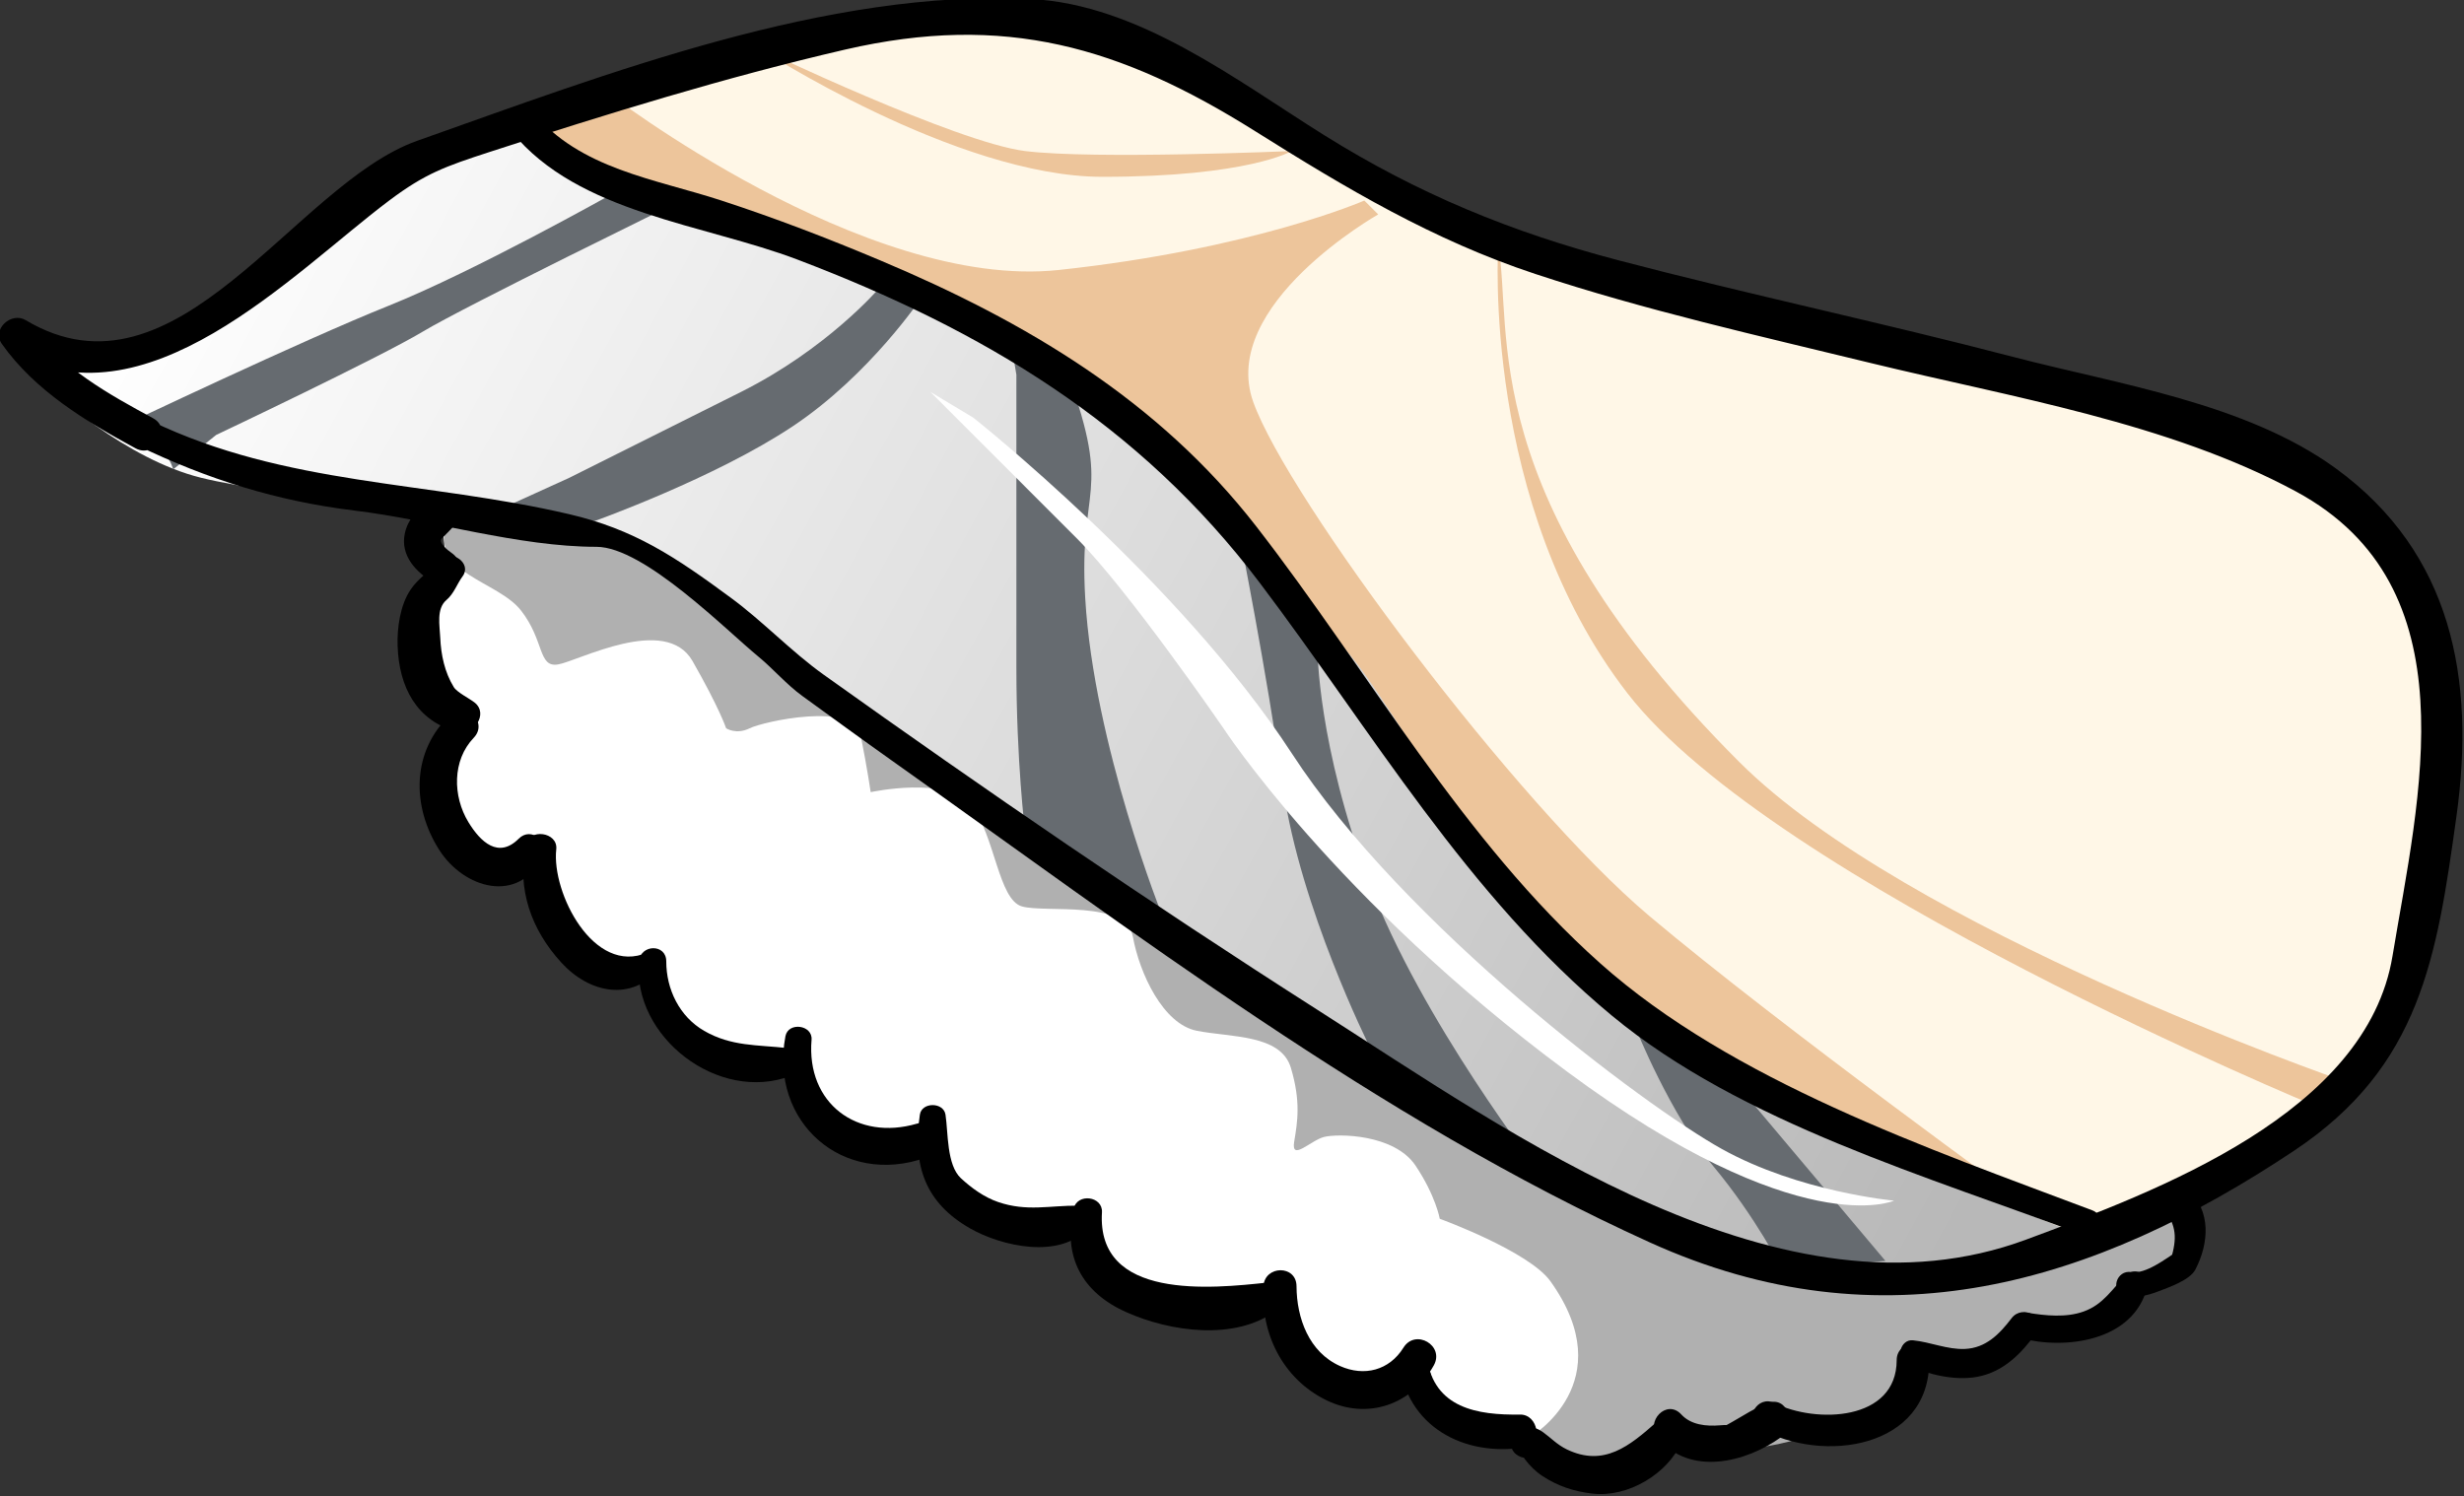
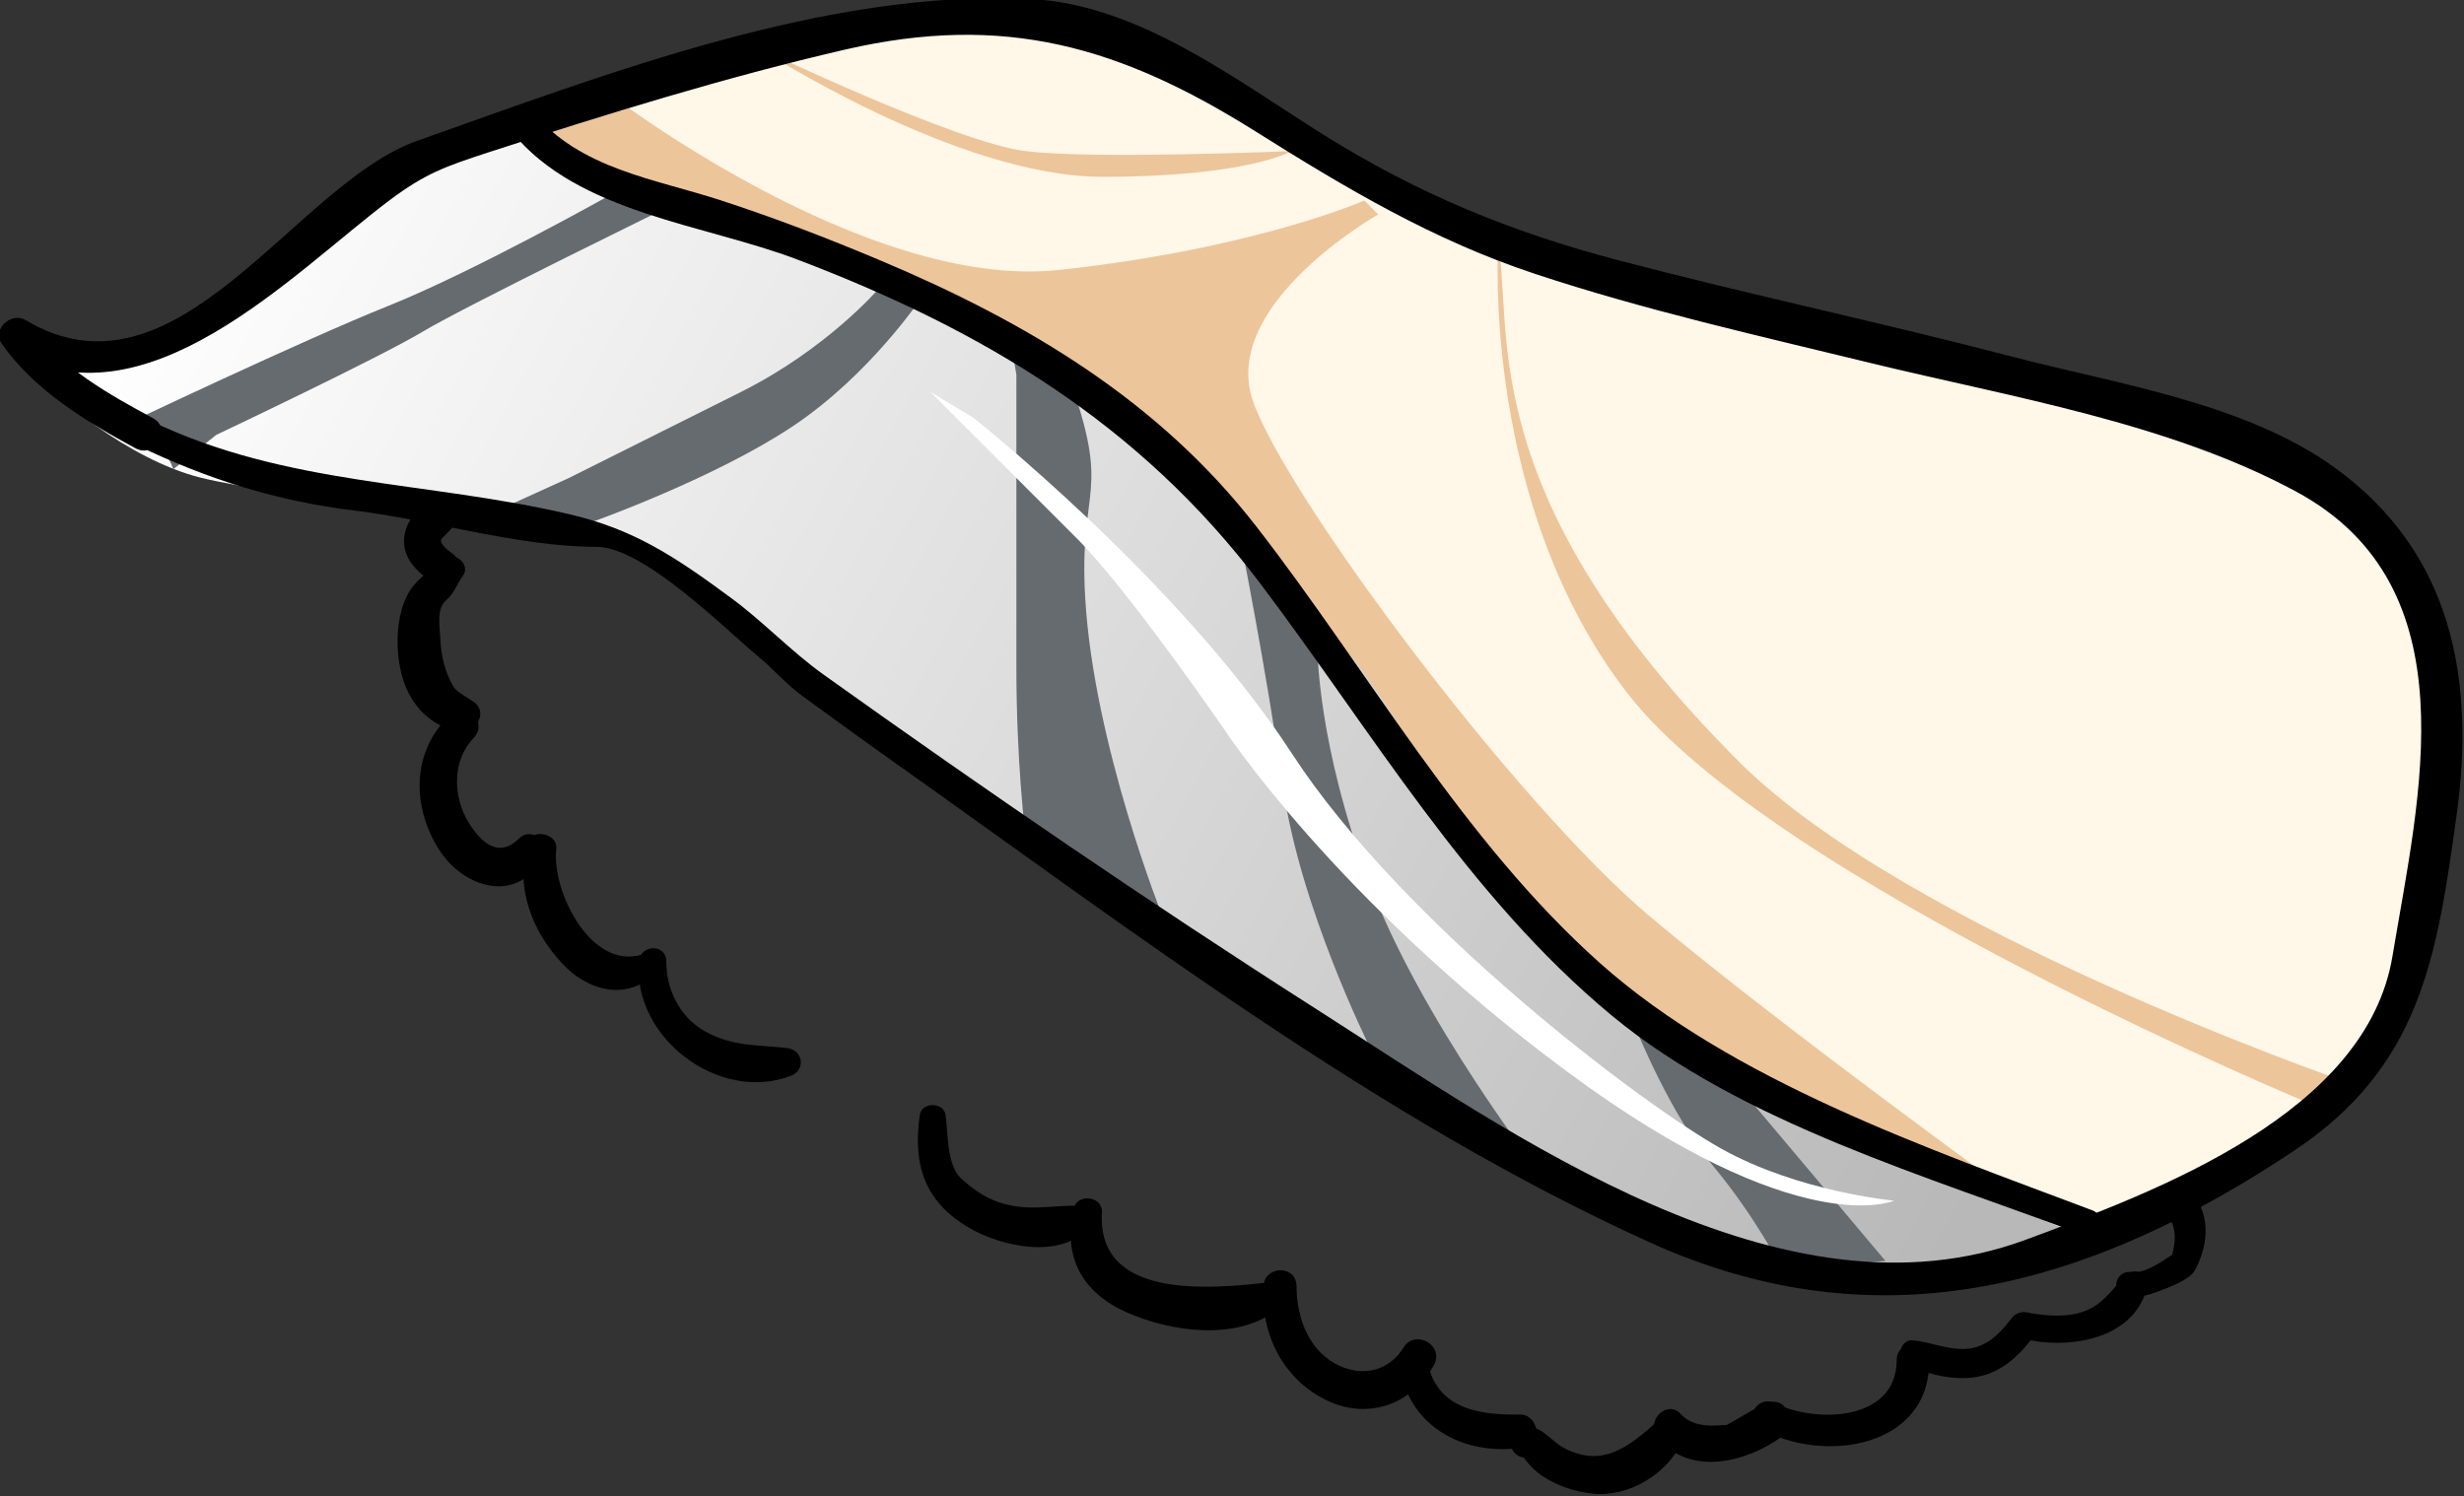
<svg xmlns="http://www.w3.org/2000/svg" xmlns:ns1="http://sodipodi.sourceforge.net/DTD/sodipodi-0.dtd" xmlns:ns2="http://www.inkscape.org/namespaces/inkscape" version="1.1" x="0" y="0" width="256" height="155.47" viewBox="0 0 256 155.47" id="svg1309" ns1:docname="sushi_02_nigiri_shimesaba.svg" ns2:version="0.92.4 (5da689c313, 2019-01-14)">
  <rect x="0" y="0" width="256" height="155.47" fill="#333333" stroke="none" />
  <title id="title2120">Cured Mackerel Nigiri Sushi</title>
  <ns1:namedview pagecolor="#ffffff" bordercolor="#666666" borderopacity="1" objecttolerance="10" gridtolerance="10" guidetolerance="10" ns2:pageopacity="0" ns2:pageshadow="2" ns2:window-width="1920" ns2:window-height="1025" id="namedview1311" showgrid="false" ns2:zoom="2.8849349" ns2:cx="158.13074" ns2:cy="52.864101" ns2:window-x="-8" ns2:window-y="-8" ns2:window-maximized="1" ns2:current-layer="svg1309" fit-margin-top="0" fit-margin-left="0" fit-margin-right="0" fit-margin-bottom="0" ns2:pagecheckerboard="true" />
  <defs id="defs256">
    <linearGradient id="Gradient_35" gradientUnits="userSpaceOnUse" x1="251.114" y1="444.469" x2="348.872" y2="498.062">
      <stop offset="0" stop-color="#FFFFFF" id="stop222" />
      <stop offset="1" stop-color="#B8B8B8" id="stop224" />
    </linearGradient>
  </defs>
  <g id="g2131" transform="matrix(1.922,0,0,1.922,-463.562,-835.555)">
    <g id="g2052" ns2:label="text" style="display:none">
      <path style="fill:#000000" ns2:connector-curvature="0" id="path1240" d="m 261.295,541.909 c 0.528,0.18 0.879,0.672 1.055,1.477 l 0.396,1.478 c 0.174,0.716 0.174,1.297 0,1.745 -0.176,0.179 -0.396,0.179 -0.66,0 -0.791,-1.075 -1.405,-1.701 -1.844,-1.88 -0.703,-0.268 -1.362,-0.403 -1.977,-0.403 -1.055,0 -1.757,0.224 -2.108,0.671 -0.44,0.27 -0.658,0.717 -0.658,1.343 -0.088,0.897 0.746,2.194 2.502,3.895 1.406,1.88 2.285,3.312 2.636,4.297 0.351,0.716 0.614,1.879 0.79,3.491 0,1.881 -0.527,3.626 -1.581,5.237 -1.23,1.522 -2.548,2.282 -3.953,2.282 -1.318,0 -2.548,-0.402 -3.689,-1.208 -1.231,-0.894 -2.592,-2.103 -4.084,-3.626 -0.088,-0.267 -0.088,-0.447 0,-0.537 1.755,0.986 3.337,1.568 4.743,1.746 0.439,0.09 0.966,0.134 1.581,0.134 1.669,0 2.854,-0.402 3.557,-1.208 0.704,-0.806 1.055,-1.656 1.055,-2.552 0,-0.894 -0.088,-1.611 -0.264,-2.148 -0.263,-0.626 -1.054,-1.879 -2.372,-3.76 -1.23,-1.611 -2.02,-2.774 -2.372,-3.491 -0.351,-0.716 -0.526,-1.477 -0.526,-2.283 0.263,-3.223 2.02,-5.013 5.27,-5.371 0.527,0 1.361,0.224 2.503,0.671" />
      <path style="fill:#000000" ns2:connector-curvature="0" id="path1242" d="m 270.546,542.043 c -0.791,4.745 -1.538,8.997 -2.24,12.757 1.141,-1.969 2.107,-3.311 2.898,-4.028 0.966,-0.895 1.845,-1.343 2.636,-1.343 0.614,0 1.141,0.225 1.581,0.672 0.702,0.717 0.878,1.97 0.527,3.76 -0.176,0.984 -0.527,3.446 -1.054,7.384 v 0.806 c 0.087,0.448 0.307,0.672 0.659,0.672 0.526,0 0.922,-0.045 1.185,-0.135 0.44,-0.267 0.922,-0.626 1.45,-1.074 0.263,-0.268 0.395,-0.223 0.395,0.135 -0.264,0.895 -0.703,1.746 -1.317,2.55 -0.703,0.986 -1.494,1.478 -2.372,1.478 -0.704,0 -1.274,-0.313 -1.713,-0.94 -0.616,-0.805 -0.791,-2.372 -0.528,-4.7 0.264,-1.701 0.703,-4.297 1.319,-7.788 0,-0.627 -0.176,-0.94 -0.528,-0.94 -0.791,0 -1.581,0.537 -2.372,1.611 -1.932,2.597 -3.382,6.625 -4.347,12.085 -0.352,0.897 -0.791,1.03 -1.318,0.403 -0.263,-0.357 -0.571,-0.984 -0.923,-1.879 1.318,-6.803 2.371,-12.846 3.162,-18.128 l -0.79,0.133 c -0.439,0.09 -0.659,10e-4 -0.659,-0.268 1.142,-1.879 2.152,-3.445 3.031,-4.699 0.175,-0.179 0.395,-0.179 0.659,0 0.439,0.268 0.659,0.76 0.659,1.476" />
      <path style="fill:#000000" ns2:connector-curvature="0" id="path1244" d="m 287.833,542.849 c 0.175,0.358 0.263,0.672 0.263,0.94 0,0.985 -0.307,1.88 -0.922,2.686 -0.175,0.09 -0.439,0.09 -0.791,0 -0.791,-0.716 -1.141,-1.253 -1.053,-1.611 0.439,-1.253 0.834,-2.417 1.185,-3.492 0,-0.357 0.132,-0.402 0.396,-0.134 0.439,0.627 0.746,1.164 0.922,1.611 z m -0.791,8.863 c 0.088,0.359 0.132,1.029 0.132,2.014 l -0.263,2.148 c -0.176,1.791 -0.396,3.536 -0.66,5.238 -0.175,0.716 0,1.074 0.528,1.074 0.527,0 1.097,-0.134 1.713,-0.404 0.527,-0.357 1.053,-0.805 1.581,-1.342 0.351,-0.268 0.483,-0.134 0.395,0.403 -0.439,1.343 -1.098,2.462 -1.976,3.356 -0.791,0.807 -1.625,1.209 -2.503,1.209 -0.44,0 -0.835,-0.178 -1.187,-0.537 -0.615,-0.627 -0.922,-1.701 -0.922,-3.222 0,-0.716 0.175,-2.327 0.527,-4.834 0.263,-2.686 0.527,-4.879 0.791,-6.58 0.439,-1.253 0.878,-1.387 1.317,-0.403 0.264,0.806 0.44,1.433 0.527,1.88" />
      <path style="fill:#000000" ns2:connector-curvature="0" id="path1246" d="m 306.702,550.772 c -0.352,3.222 -0.746,6.625 -1.186,10.205 0,0.448 0.044,0.851 0.132,1.209 0.264,0.179 0.527,0.179 0.791,0 1.404,-1.701 2.195,-3.089 2.371,-4.163 0.352,-0.179 0.44,-0.089 0.264,0.268 -0.264,2.149 -0.747,3.895 -1.449,5.238 -0.528,1.074 -1.231,1.611 -2.109,1.611 -1.318,-0.358 -2.02,-1.253 -2.108,-2.686 0.703,-5.549 1.185,-9.399 1.449,-11.547 -0.615,0 -1.274,1.074 -1.976,3.222 -0.791,1.88 -1.362,4.476 -1.713,7.788 -0.175,1.074 -0.263,1.791 -0.263,2.149 0,0.537 -0.176,0.895 -0.528,1.074 -0.703,-0.09 -1.185,-0.806 -1.449,-2.149 0.176,-0.715 0.351,-1.476 0.527,-2.283 0.615,-3.759 1.01,-6.176 1.186,-7.251 0.088,-1.163 0.132,-1.968 0.132,-2.417 -0.264,-0.178 -0.483,-0.044 -0.659,0.404 -0.703,1.254 -1.362,2.865 -1.977,4.834 -0.527,1.791 -1.141,4.61 -1.845,8.459 -0.263,0.448 -0.571,0.538 -0.921,0.268 -0.264,-0.179 -0.44,-0.402 -0.528,-0.671 -0.176,-0.268 -0.263,-0.672 -0.263,-1.209 0,-0.537 0.219,-1.835 0.659,-3.893 0.263,-1.522 0.482,-2.821 0.658,-3.895 0.176,-1.074 0.264,-1.88 0.264,-2.417 0,-0.626 -0.044,-1.028 -0.132,-1.208 -0.088,-0.268 -0.264,-0.358 -0.527,-0.268 -0.527,0 -0.878,0.089 -1.054,0.268 -0.176,-0.09 -0.264,-0.179 -0.264,-0.268 0.527,-1.343 1.274,-2.015 2.24,-2.015 0.528,0 0.923,0.269 1.187,0.806 0.175,0.358 0.263,0.94 0.263,1.746 0,0.717 -0.132,1.746 -0.395,3.088 1.142,-3.043 2.063,-4.878 2.767,-5.505 0.351,-0.179 0.702,-0.224 1.053,-0.135 0.616,0.18 0.923,0.537 0.923,1.074 0.176,0.627 0.176,1.523 0,2.686 1.142,-2.416 2.064,-3.804 2.767,-4.162 0.263,-0.179 0.527,-0.179 0.791,0 0.614,0.358 0.922,0.94 0.922,1.745" />
      <path style="fill:#000000" ns2:connector-curvature="0" id="path1248" d="m 315.688,552.249 c -0.791,0.627 -1.493,1.835 -2.108,3.625 3.338,-0.089 5.358,-0.491 6.062,-1.208 0.262,-0.268 0.394,-0.672 0.394,-1.209 0,-0.626 -0.132,-1.073 -0.394,-1.342 -0.528,-0.538 -1.143,-0.806 -1.845,-0.806 -0.615,0 -1.318,0.313 -2.109,0.94 z m 5.403,-2.148 c 0.702,0.717 1.054,1.611 1.054,2.685 0,1.343 -0.352,2.372 -1.054,3.088 -1.494,1.523 -4.085,2.15 -7.775,1.88 0,1.881 0.352,3.179 1.055,3.895 0.439,0.447 1.141,0.671 2.108,0.671 0.791,0 1.668,-0.224 2.635,-0.671 1.318,-0.627 2.503,-1.612 3.558,-2.954 0.351,-0.269 0.483,-0.045 0.395,0.67 -1.494,3.94 -3.733,5.909 -6.719,5.909 -1.231,0 -2.285,-0.448 -3.163,-1.343 -1.407,-1.432 -2.109,-3.357 -2.109,-5.774 0,-2.864 0.79,-5.102 2.372,-6.713 1.581,-1.612 3.206,-2.417 4.875,-2.417 1.142,0 2.065,0.358 2.768,1.074" />
      <path style="fill:#000000" ns2:connector-curvature="0" id="path1250" d="m 336.533,550.907 v 2.55 c -0.088,0.27 -0.307,0.225 -0.659,-0.133 -1.055,-1.075 -1.713,-1.701 -1.977,-1.88 -0.351,-0.179 -0.703,-0.269 -1.053,-0.269 -0.615,0 -1.055,0.135 -1.318,0.402 -0.351,0.27 -0.527,0.672 -0.527,1.209 0,0.448 0.088,0.851 0.264,1.208 0.702,0.807 1.536,1.746 2.503,2.821 1.229,1.254 1.888,2.596 1.976,4.028 0,1.343 -0.395,2.462 -1.185,3.356 -0.879,0.807 -1.889,1.209 -3.031,1.209 -1.142,0 -2.197,-0.357 -3.163,-1.074 -1.054,-0.805 -1.976,-1.925 -2.766,-3.357 0.175,-0.626 0.351,-0.671 0.527,-0.134 1.404,1.074 2.897,1.656 4.48,1.745 0.79,0 1.361,-0.044 1.712,-0.134 0.264,-0.178 0.484,-0.313 0.66,-0.403 0.35,-0.447 0.526,-0.85 0.526,-1.208 0,-0.447 -0.396,-1.253 -1.186,-2.417 -1.494,-1.79 -2.372,-2.954 -2.634,-3.491 -0.264,-0.537 -0.396,-1.208 -0.396,-2.015 0,-1.163 0.351,-2.058 1.054,-2.685 0.615,-0.805 1.581,-1.208 2.899,-1.208 2.02,0.268 3.118,0.895 3.294,1.88" />
      <path style="fill:#000000" ns2:connector-curvature="0" id="path1252" d="m 343.542,559.5 c 0,0.448 0.044,0.94 0.132,1.477 0.088,0.448 0.22,0.762 0.396,0.94 0.263,0.359 0.702,0.537 1.317,0.537 1.757,0 2.899,-1.387 3.426,-4.163 0.439,-2.864 0.659,-4.699 0.659,-5.505 -0.088,-0.268 -0.395,-0.537 -0.923,-0.805 -0.263,-0.09 -0.702,-0.09 -1.317,0 -2.636,1.432 -3.865,3.939 -3.69,7.519 z m 8.96,-9.265 c -0.615,2.418 -1.097,4.566 -1.449,6.445 -0.351,1.881 -0.527,3.492 -0.527,4.834 0,0.358 0.044,0.672 0.132,0.94 0.175,0.359 0.527,0.359 1.054,0 0.615,-0.357 1.098,-0.939 1.45,-1.746 h 0.131 c 0.176,0.18 0.176,0.404 0,0.672 -0.351,1.254 -0.835,2.238 -1.449,2.954 -0.527,0.537 -1.054,0.806 -1.581,0.806 -0.527,0 -0.879,-0.179 -1.055,-0.537 -0.439,-0.627 -0.659,-1.119 -0.659,-1.478 -0.263,0.359 -0.614,0.717 -1.053,1.074 -0.264,0.27 -0.572,0.494 -0.922,0.672 -1.143,0.717 -2.241,0.672 -3.295,-0.134 -0.967,-1.075 -1.537,-2.104 -1.713,-3.088 -0.176,-0.985 -0.263,-1.88 -0.263,-2.686 0,-2.417 0.702,-4.565 2.108,-6.445 1.405,-1.969 2.942,-2.954 4.612,-2.954 0.614,0 1.098,0.135 1.449,0.402 0.264,0.09 0.484,0.18 0.659,0.269 l 1.45,-0.806 c 0.438,-0.179 0.746,-0.044 0.921,0.403 v 0.403" />
      <path style="fill:#000000" ns2:connector-curvature="0" id="path1254" d="m 361.226,552.786 c -1.67,1.612 -2.592,4.521 -2.768,8.728 0.176,0.269 0.44,0.493 0.792,0.672 0.877,0.179 1.625,0.268 2.24,0.268 1.405,0 2.503,-0.582 3.294,-1.746 0.79,-1.163 1.185,-2.684 1.185,-4.565 0,-1.969 -0.263,-3.223 -0.79,-3.76 -0.439,-0.447 -0.923,-0.671 -1.45,-0.671 -0.967,0 -1.801,0.359 -2.503,1.074 z m -0.659,-10.474 c -0.352,2.775 -0.746,6.088 -1.186,9.937 0.44,-0.537 0.966,-1.074 1.581,-1.611 0.966,-0.716 1.888,-1.074 2.767,-1.074 1.055,0 1.977,0.403 2.768,1.208 1.141,1.164 1.712,3 1.712,5.506 0,2.954 -0.659,5.147 -1.976,6.579 -1.406,1.522 -2.856,2.283 -4.348,2.283 -1.23,0 -2.372,-0.806 -3.427,-2.417 l -0.13,2.148 -0.396,0.403 c -0.264,0.269 -0.659,0.224 -1.186,-0.134 -0.352,-0.179 -0.527,-0.716 -0.527,-1.611 0.351,-3.492 0.79,-7.43 1.318,-11.817 0.439,-3.849 0.659,-6.311 0.659,-7.386 l -0.396,-0.134 c 0.176,-1.432 0.571,-2.641 1.186,-3.625 0.264,-0.179 0.483,-0.179 0.659,0 0.526,0.447 0.834,1.029 0.922,1.745" />
      <path style="fill:#000000" ns2:connector-curvature="0" id="path1256" d="m 373.901,559.5 c 0,0.448 0.044,0.94 0.132,1.477 0.088,0.448 0.22,0.762 0.396,0.94 0.263,0.359 0.702,0.537 1.317,0.537 1.757,0 2.899,-1.387 3.426,-4.163 0.439,-2.864 0.659,-4.699 0.659,-5.505 -0.088,-0.268 -0.395,-0.537 -0.923,-0.805 -0.263,-0.09 -0.702,-0.09 -1.317,0 -2.636,1.432 -3.865,3.939 -3.69,7.519 z m 8.96,-9.265 c -0.615,2.418 -1.097,4.566 -1.449,6.445 -0.351,1.881 -0.527,3.492 -0.527,4.834 0,0.358 0.044,0.672 0.132,0.94 0.175,0.359 0.527,0.359 1.054,0 0.615,-0.357 1.098,-0.939 1.45,-1.746 h 0.131 c 0.176,0.18 0.176,0.404 0,0.672 -0.351,1.254 -0.835,2.238 -1.449,2.954 -0.527,0.537 -1.055,0.806 -1.581,0.806 -0.527,0 -0.879,-0.179 -1.055,-0.537 -0.439,-0.627 -0.659,-1.119 -0.659,-1.478 -0.263,0.359 -0.614,0.717 -1.054,1.074 -0.263,0.27 -0.571,0.494 -0.921,0.672 -1.143,0.717 -2.241,0.672 -3.295,-0.134 -0.967,-1.075 -1.537,-2.104 -1.713,-3.088 -0.176,-0.985 -0.263,-1.88 -0.263,-2.686 0,-2.417 0.702,-4.565 2.108,-6.445 1.405,-1.969 2.942,-2.954 4.612,-2.954 0.614,0 1.097,0.135 1.449,0.402 0.264,0.09 0.483,0.18 0.659,0.269 l 1.449,-0.806 c 0.439,-0.179 0.747,-0.044 0.922,0.403 v 0.403" />
    </g>
    <g id="g2086" ns2:label="sushi">
-       <path style="display:none;fill:#b0b0b0" ns2:connector-curvature="0" id="path266" d="m 252.999,464.343 c -16.764,5.693 2.528,8.221 5.421,11.822 1.97,2.451 6,6.666 9.667,9 3.667,2.333 46,27.666 48,28.666 2,1 10.358,3.782 17.025,6.448 6.667,2.668 8.223,2.268 16.223,-2.399 8,-4.666 30.301,-6.183 10.968,-18.183 -19.333,-12 -52.329,-52.604 -63.663,-50.936 -11.334,1.666 -37.375,14.063 -37.375,14.063 0,0 -2.272,0.163 -6.266,1.519" ns2:label="shadow" />
-       <path style="display:inline;fill:#ffffff" ns2:connector-curvature="0" id="path326" d="m 265.373,465.831 c 0,0 -1.83,0.459 -1.467,3.731 0.364,3.269 1.998,4.178 1.998,4.178 0,0 -1.998,3.452 -0.363,5.632 1.636,2.181 4.361,1.817 4.361,1.817 0,0 0.364,3.09 2.543,4.906 2.181,1.816 3.817,1.09 3.817,1.09 0,0 0.363,3.089 2.906,4.361 2.544,1.272 4.906,0.727 4.906,0.727 0,0 -0.181,2.179 2.362,3.634 2.543,1.454 4.906,0.544 4.906,0.544 0,0 0,2.363 2.724,3.634 2.727,1.272 5.815,0.727 5.815,0.727 0,0 0,3.09 2.362,3.998 2.362,0.908 7.631,0.181 7.631,0.181 0,0 0.4,3.503 3.67,4.231 3.271,0.727 4.618,-1.732 4.618,-1.732 0,0 0.887,5.238 2.886,4.33 0.653,-0.297 6.223,1.181 7.235,0.269 2.555,-2.306 1.156,-2.818 3.923,-5.828 0,0 -23.422,-28.706 -37.049,-37.245 -22.218,-13.923 -28.484,-7.881 -30.196,-7.31 l 0.412,4.125" ns2:label="rice" ns1:nodetypes="cccccccccccccsccccccccc" />
-       <path style="display:inline;fill:#b0b0b0" ns2:connector-curvature="0" id="path328" d="m 267.361,457.844 c 0,0 -1.112,2.47 -2.02,5.195 -0.908,2.726 2.744,3.07 4.016,4.705 1.272,1.636 0.909,3.089 1.998,2.908 1.09,-0.182 5.815,-2.727 7.268,-0.182 1.453,2.543 1.816,3.633 1.816,3.633 0,0 0.546,0.363 1.273,0 0.726,-0.363 5.632,-1.453 5.995,0.364 0.364,1.817 0.546,3.089 0.546,3.089 0,0 4.179,-0.908 5.45,0.726 1.273,1.635 1.453,5.088 2.726,5.452 1.272,0.363 5.633,-0.364 5.996,1.634 0.363,1.998 1.636,4.725 3.452,5.088 1.816,0.364 4.543,0.182 5.088,1.998 0.545,1.817 0.363,2.907 0.181,3.997 -0.181,1.091 0.895,-0.075 1.622,-0.256 0.726,-0.182 3.791,-0.17 4.945,1.562 1.09,1.635 1.302,2.863 1.302,2.863 0,0 4.825,1.757 5.986,3.383 3.904,5.467 -1.066,8.393 -1.066,8.393 l 3.752,2.598 3.752,-3.174 c 0,0 2.694,2.062 4.33,1.154 0.623,0.226 8.153,-1.385 8.828,-4.672 2.471,-1.055 4.575,0.53 5.82,-1.929 2.177,-0.283 4.727,-0.569 5.866,-2.149 2.885,-0.948 3.243,-3.028 2.651,-3.859 -1.309,-1.841 -11.703,2.555 -11.703,2.555 0,0 -44.444,-29.906 -51.53,-33.539 -7.086,-3.635 -28.341,-11.536 -28.341,-11.536" ns2:label="mackerel_shadow" ns1:nodetypes="cccccccccccsccccccccccccccsccc" />
      <g id="g874" ns2:label="rice_outline" style="display:inline">
        <path d="m 265.045,464.99 c -0.559,0.575 -1.228,0.965 -1.671,1.63 -0.557,0.834 -0.725,2.052 -0.693,3.023 0.072,2.241 1.034,4.078 3.236,4.654 0.854,0.224 1.707,-0.966 0.924,-1.586 -0.269,-0.214 -0.95,-0.549 -1.123,-0.831 -0.496,-0.81 -0.692,-1.74 -0.733,-2.679 -0.029,-0.664 -0.218,-1.56 0.334,-2.031 0.417,-0.355 0.559,-0.855 0.88,-1.289 0.504,-0.683 -0.584,-1.474 -1.154,-0.891" id="path1002" ns2:connector-curvature="0" style="fill:#000000" />
        <path d="m 265.543,473.361 c -2.111,1.962 -2.119,4.955 -0.614,7.317 1.332,2.092 4.278,2.95 5.58,0.384 0.41,-0.811 -0.606,-1.668 -1.282,-0.989 -1.092,1.093 -2.066,0.181 -2.721,-0.897 -0.849,-1.396 -0.881,-3.339 0.291,-4.561 0.794,-0.829 -0.417,-2.032 -1.254,-1.254" id="path1004" ns2:connector-curvature="0" style="fill:#000000" />
        <path d="m 269.592,480.424 c -0.445,2.39 0.293,4.545 1.938,6.346 1.517,1.661 3.777,2.124 5.327,0.328 0.43,-0.498 -0.099,-1.12 -0.672,-0.871 -2.908,1.263 -5.188,-3.242 -4.928,-5.577 0.105,-0.951 -1.491,-1.16 -1.665,-0.226" id="path1006" ns2:connector-curvature="0" style="fill:#000000" />
        <path d="m 275.727,486.705 c -0.368,4.061 4.279,7.682 8.209,6.189 0.83,-0.316 0.663,-1.408 -0.204,-1.504 -1.613,-0.179 -3.012,-0.082 -4.479,-0.928 -1.335,-0.77 -2.051,-2.244 -2.05,-3.757 0.001,-0.966 -1.392,-0.932 -1.476,0" id="path1008" ns2:connector-curvature="0" style="fill:#000000" />
-         <path d="m 283.645,490.753 c -0.875,4.631 3.104,8.167 7.606,6.557 1.138,-0.406 0.685,-2.178 -0.504,-1.83 -3.224,0.942 -5.979,-1.095 -5.69,-4.535 0.068,-0.807 -1.262,-0.986 -1.412,-0.192" id="path1010" ns2:connector-curvature="0" style="fill:#000000" />
        <path d="m 290.912,494.991 c -0.402,2.739 0.277,4.751 2.703,6.143 1.718,0.986 4.864,1.683 6.373,0.011 0.416,-0.461 0.141,-1.228 -0.511,-1.234 -1.561,-0.013 -2.779,0.335 -4.332,-0.196 -0.755,-0.258 -1.434,-0.75 -2.013,-1.284 -0.778,-0.72 -0.686,-2.472 -0.835,-3.44 -0.105,-0.686 -1.284,-0.69 -1.385,0" id="path1012" ns2:connector-curvature="0" style="fill:#000000" />
        <path d="m 299.228,500.067 c -0.602,2.588 0.439,4.529 2.84,5.602 2.378,1.062 5.899,1.566 8.114,-0.095 0.562,-0.421 0.489,-1.614 -0.411,-1.514 -3.129,0.345 -9.31,0.969 -9.016,-3.786 0.054,-0.88 -1.33,-1.056 -1.527,-0.207" id="path1014" ns2:connector-curvature="0" style="fill:#000000" />
        <path d="m 309.483,504.267 c -0.16,2.561 1.047,5.008 3.395,6.158 2.235,1.096 4.64,0.238 5.815,-1.879 0.596,-1.074 -0.994,-1.997 -1.64,-0.959 -0.767,1.235 -2.123,1.576 -3.424,0.997 -1.684,-0.75 -2.35,-2.594 -2.357,-4.317 -0.004,-1.163 -1.717,-1.142 -1.789,0" id="path1016" ns2:connector-curvature="0" style="fill:#000000" />
        <path d="m 322.807,512.508 c 0.027,0.147 0.055,0.294 0.082,0.441 0.078,0.418 0.605,0.699 1,0.567 0.704,-0.236 -0.93,-0.778 -0.275,0.1 0.264,0.353 0.587,0.674 0.958,0.916 0.842,0.55 1.692,0.826 2.686,0.945 1.919,0.23 4.094,-1.065 4.841,-2.808 0.382,-0.892 -0.588,-1.743 -1.368,-1.055 -1.454,1.282 -2.833,2.438 -4.841,1.478 -1.059,-0.507 -1.474,-1.602 -2.627,-1.061 0.328,0.043 0.656,0.084 0.984,0.127 -0.115,-0.096 -0.229,-0.193 -0.344,-0.289 -0.513,-0.431 -1.22,-0.023 -1.096,0.639" id="path1018" ns2:connector-curvature="0" style="fill:#000000" />
        <path d="m 265.598,464.623 c -0.193,-0.132 -0.744,-0.563 -0.522,-0.787 0.216,-0.22 0.438,-0.433 0.639,-0.666 0.839,-0.968 -0.447,-2.273 -1.408,-1.408 -0.554,0.498 -1.072,1.048 -1.235,1.801 -0.263,1.215 0.62,2.113 1.576,2.685 1.054,0.632 1.941,-0.948 0.95,-1.625" id="path1020" ns2:connector-curvature="0" style="fill:#000000" />
        <path d="m 330.807,512.465 c 1.711,2.094 4.774,1.332 6.672,-0.05 0.844,-0.614 0.365,-2.272 -0.77,-1.827 -0.659,0.258 -1.268,0.668 -1.883,1.013 -0.118,0.066 -0.236,0.132 -0.353,0.198 -0.121,0.068 0.462,-0.075 -0.317,-0.012 -0.739,0.061 -1.564,-0.02 -2.084,-0.588 -0.792,-0.864 -1.981,0.39 -1.265,1.266" id="path1022" ns2:connector-curvature="0" style="fill:#000000" />
        <path d="m 316.823,508.356 c 0.375,3.468 3.471,5.152 6.774,4.622 1.022,-0.164 0.757,-1.787 -0.24,-1.773 -2.319,0.035 -4.639,-0.349 -5.038,-3.051 -0.125,-0.847 -1.588,-0.65 -1.496,0.202" id="path1024" ns2:connector-curvature="0" style="fill:#000000" />
        <path style="fill:#000000" ns2:connector-curvature="0" id="path1084" d="m 336.31,511.951 c 3.389,1.929 9.215,1.098 9.163,-3.687 -0.013,-1.133 -1.757,-1.134 -1.758,0 -0.005,3.3 -4.359,3.436 -6.605,2.318 -0.908,-0.452 -1.696,0.86 -0.8,1.369" />
        <path style="fill:#000000" ns2:connector-curvature="0" id="path1086" d="m 344.241,508.492 c 1.109,0.543 2.61,0.905 3.846,0.669 1.411,-0.267 2.371,-1.259 3.184,-2.381 0.594,-0.822 -0.748,-1.565 -1.343,-0.786 -0.657,0.862 -1.39,1.615 -2.528,1.663 -0.954,0.04 -1.867,-0.375 -2.806,-0.467 -0.689,-0.069 -0.962,1.005 -0.353,1.302" />
        <path style="fill:#000000" ns2:connector-curvature="0" id="path1088" d="m 350.411,507.073 c 2.424,0.646 6.113,0.169 6.847,-2.758 0.165,-0.658 -0.638,-1.132 -1.13,-0.658 -0.783,0.757 -1.218,1.587 -2.31,1.978 -0.949,0.34 -2.057,0.225 -3.029,0.066 -0.886,-0.143 -1.282,1.13 -0.378,1.372" />
        <path style="fill:#000000" ns2:connector-curvature="0" id="path1090" d="m 356.056,504.768 c 0.597,0.153 1.215,0.002 1.778,-0.214 0.566,-0.216 1.727,-0.614 2.023,-1.182 0.735,-1.404 0.882,-3.192 -0.413,-4.328 -0.667,-0.584 -1.887,0.204 -1.3,1.004 0.71,0.969 0.725,1.625 0.393,2.768 0.11,-0.144 0.221,-0.287 0.332,-0.432 -0.59,0.389 -1.705,1.245 -2.464,1.118 -0.818,-0.137 -1.183,1.052 -0.349,1.266" />
      </g>
      <g id="g904" ns2:label="mackerel" style="display:inline">
        <path d="m 259.294,446.802 c 0,0 1.603,-0.993 2.562,-2.445 1.221,-1.849 5.708,-3.029 10.134,-4.077 5.126,-1.215 11.996,-3.843 11.996,-3.843 l 13.309,-0.998 10.886,4.88 c 0,0 9.384,6.005 13.138,7.131 3.754,1.127 19.521,5.631 19.521,5.631 0,0 24.024,4.504 28.529,10.511 4.505,6.007 3.755,8.634 3.379,15.016 -0.376,6.382 -1.878,11.261 -3.379,12.763 -1.501,1.502 -9.009,7.133 -9.009,7.133 l -9.76,4.504 -77.705,-48.05 1.126,-10.51 -14.727,2.354" id="path702" ns2:connector-curvature="0" style="display:inline;fill:#fff7e7" />
        <path d="m 273.97,439.698 c 0,0 13.94,10.755 24.451,9.629 10.511,-1.126 16.517,-3.753 16.517,-3.753 l 0.75,0.75 c 0,0 -8.633,4.881 -6.756,10.136 1.877,5.255 14.265,21.772 21.397,27.779 7.132,6.006 20.647,15.766 20.647,15.766 0,0 -10.887,1.877 -40.167,-23.649 -29.281,-25.527 -48.02,-32.699 -48.02,-32.699 l 4.31,-1.63 6.871,-2.329" id="path704" ns2:connector-curvature="0" style="fill:#edc59b" />
        <path d="m 266.05,442.376 c -10.228,3.834 -9.556,6.855 -12.48,8.903 -4.983,3.489 -10.695,1.909 -10.695,1.909 0,0 -1.798,-0.107 -0.303,1.388 1.495,1.496 5.484,4.984 9.47,5.981 3.986,0.997 17.443,2.492 17.443,2.492 0,0 5.98,0.997 8.472,2.99 2.492,1.993 13.956,10.964 16.447,12.459 2.492,1.495 19.438,13.456 18.939,13.456 -0.499,0 13.954,7.975 13.954,7.975 0,0 9.967,3.488 14.951,3.488 4.984,0 8.352,-0.409 8.352,-0.409 l 4.108,-1.086 -12.46,-4.983 c 0,0 -13.955,-7.975 -17.443,-11.463 -3.489,-3.488 -10.465,-16.446 -11.462,-15.948 -0.997,0.498 -8.972,-11.463 -13.955,-14.454 -4.984,-2.99 -11.463,-6.478 -11.463,-6.478 l -9.968,-2.99 c 0,0 -7.208,-2.723 -8.971,-4.486 -0.257,-0.257 0.273,0.292 -0.723,0.79 -0.996,0.498 -2.213,0.466 -2.213,0.466 z" id="path706" ns2:connector-curvature="0" style="fill:url(#Gradient_35)" />
        <path d="m 296.129,454.99 c 0,0 0,10.697 0,15.813 0,5.116 0.466,8.838 0.466,8.838 l 7.441,4.65 c 0,0 -3.721,-9.301 -4.185,-17.209 -0.366,-6.213 1.478,-5.467 -0.931,-12.092 l -3.256,-2.791 0.465,2.791" id="path708" ns2:connector-curvature="0" style="fill:#666b70" />
        <path d="m 310.083,466.152 2.325,3.721 c 0,0 0,5.116 2.791,12.558 2.791,7.442 9.302,15.814 9.302,15.814 l -9.302,-6.976 c 0,0 -3.72,-7.443 -4.651,-13.954 -0.931,-6.512 -2.325,-13.489 -2.325,-13.489 l 1.86,2.326" id="path710" ns2:connector-curvature="0" style="fill:#666b70" />
        <path d="m 329.617,490.338 c 0,0 1.862,4.651 4.187,7.442 2.325,2.791 3.72,5.582 3.72,5.582 l 5.582,-0.465 -7.442,-8.838 -6.047,-3.721" id="path712" ns2:connector-curvature="0" style="fill:#666b70" />
        <path d="m 273.339,462.897 c 0,0 6.511,-2.327 10.697,-5.117 4.187,-2.79 6.977,-6.977 6.977,-6.977 l -2.325,-0.465 c 0,0 -2.792,3.255 -7.443,5.581 -4.65,2.326 -9.302,4.652 -9.302,4.652 l -5.116,2.326 h 6.512" id="path714" ns2:connector-curvature="0" style="fill:#666b70" />
        <path d="m 247.757,457.78 c 0,0 9.767,-4.65 14.419,-6.511 4.651,-1.862 12.093,-6.047 12.093,-6.047 l 3.688,0.384 c 0,0 -11.596,5.662 -13.921,7.057 -2.325,1.396 -11.163,5.582 -11.163,5.582 l -2.325,1.861 c 0,0 -0.466,-1.862 -2.791,-2.326" id="path716" ns2:connector-curvature="0" style="fill:#666b70" />
        <path d="m 322.176,448.013 c 0,0 -0.931,13.953 6.976,24.186 7.908,10.232 37.21,22.326 37.21,22.326 l 1.395,-1.396 c 0,0 -23.486,-8.137 -32.558,-17.21 -14.418,-14.419 -12.201,-23.386 -13.023,-27.906" id="path718" ns2:connector-curvature="0" style="fill:#edc59b" />
        <path d="m 282.176,437.315 c 0,0 10.697,6.976 18.604,6.976 7.908,0 10.233,-1.394 10.233,-1.394 0,0 -10.697,0.466 -14.418,0 -3.722,-0.466 -14.419,-5.582 -14.419,-5.582" id="path720" ns2:connector-curvature="0" style="fill:#edc59b" />
        <path d="m 293.804,457.315 c 0,0 11.162,8.837 17.209,18.139 6.047,9.303 19.069,19.071 23.256,21.396 4.186,2.325 9.302,2.791 9.302,2.791 0,0 -5.117,2.324 -17.675,-6.978 -12.557,-9.301 -18.604,-18.604 -18.604,-18.604 0,0 -5.117,-7.442 -7.907,-10.233 -2.79,-2.791 -7.906,-7.907 -7.906,-7.907 l 2.325,1.396" id="path722" ns2:connector-curvature="0" style="fill:#ffffff" />
        <path d="m 248.604,458.809 c 3.809,1.838 7.553,3.015 11.755,3.526 4.228,0.514 8.844,1.956 13.072,1.959 2.566,0.003 7.016,4.511 8.738,5.924 0.827,0.679 1.521,1.509 2.385,2.137 1.591,1.155 3.179,2.314 4.782,3.451 13.045,9.249 26.413,19.465 41.036,26.093 12.554,5.689 23.961,2.284 34.837,-4.966 6.826,-4.549 7.705,-10.443 8.768,-18.094 1.026,-7.386 -0.24,-14.217 -6.538,-18.794 -4.852,-3.526 -11.778,-4.543 -17.434,-6.02 -7.088,-1.853 -14.263,-3.363 -21.346,-5.225 -5.777,-1.518 -10.814,-3.587 -15.892,-6.761 -4.737,-2.961 -10.014,-7.062 -15.851,-7.36 -11.005,-0.561 -22.916,4.038 -33.17,7.662 -6.678,2.36 -12.976,14.595 -21.174,9.697 -0.772,-0.462 -1.844,0.493 -1.285,1.285 1.781,2.525 4.565,4.207 7.224,5.644 1.068,0.578 2.019,-1.048 0.95,-1.625 -2.362,-1.276 -4.963,-2.717 -6.552,-4.967 -0.429,0.428 -0.857,0.857 -1.285,1.284 7.378,4.405 15.37,-4.162 20.62,-8.1 1.917,-1.438 3.006,-1.829 5.385,-2.603 6.312,-2.049 12.773,-4.049 19.24,-5.543 8.63,-1.994 14.892,-0.161 22.19,4.425 4.904,3.082 9.606,5.881 15.118,7.704 5.935,1.964 12.082,3.341 18.15,4.82 7.559,1.84 16.086,3.222 22.977,6.943 9.542,5.152 6.635,16.52 5.213,25.112 -1.408,8.496 -12.674,12.686 -19.8,15.328 -13.169,4.886 -27.805,-5.715 -38.316,-12.422 -9.063,-5.784 -17.943,-11.871 -26.692,-18.118 -1.752,-1.252 -3.251,-2.855 -4.996,-4.142 -3.049,-2.25 -5.257,-3.717 -8.754,-4.533 -7.704,-1.8 -15.314,-1.535 -22.59,-5.03 -0.876,-0.421 -1.646,0.884 -0.765,1.309" id="path1080" ns2:connector-curvature="0" style="display:inline;fill:#000000" />
        <path d="m 268.873,441.883 c 3.578,4.386 10.377,4.963 15.429,6.885 10.018,3.81 18.475,8.865 24.991,17.484 6.043,7.993 11.228,16.933 19.037,23.395 7.012,5.804 17.133,8.7 25.579,11.887 0.859,0.325 1.227,-1.05 0.378,-1.371 -8.885,-3.352 -19.449,-6.987 -26.593,-13.349 -7.465,-6.648 -12.511,-15.782 -18.593,-23.618 -5.297,-6.825 -12.448,-11.069 -20.33,-14.387 -2.825,-1.19 -5.684,-2.289 -8.598,-3.24 -3.588,-1.172 -7.636,-1.692 -10.19,-4.795 -0.645,-0.784 -1.744,0.333 -1.11,1.109" id="path1082" ns2:connector-curvature="0" style="display:inline;fill:#000000" />
      </g>
    </g>
  </g>
</svg>